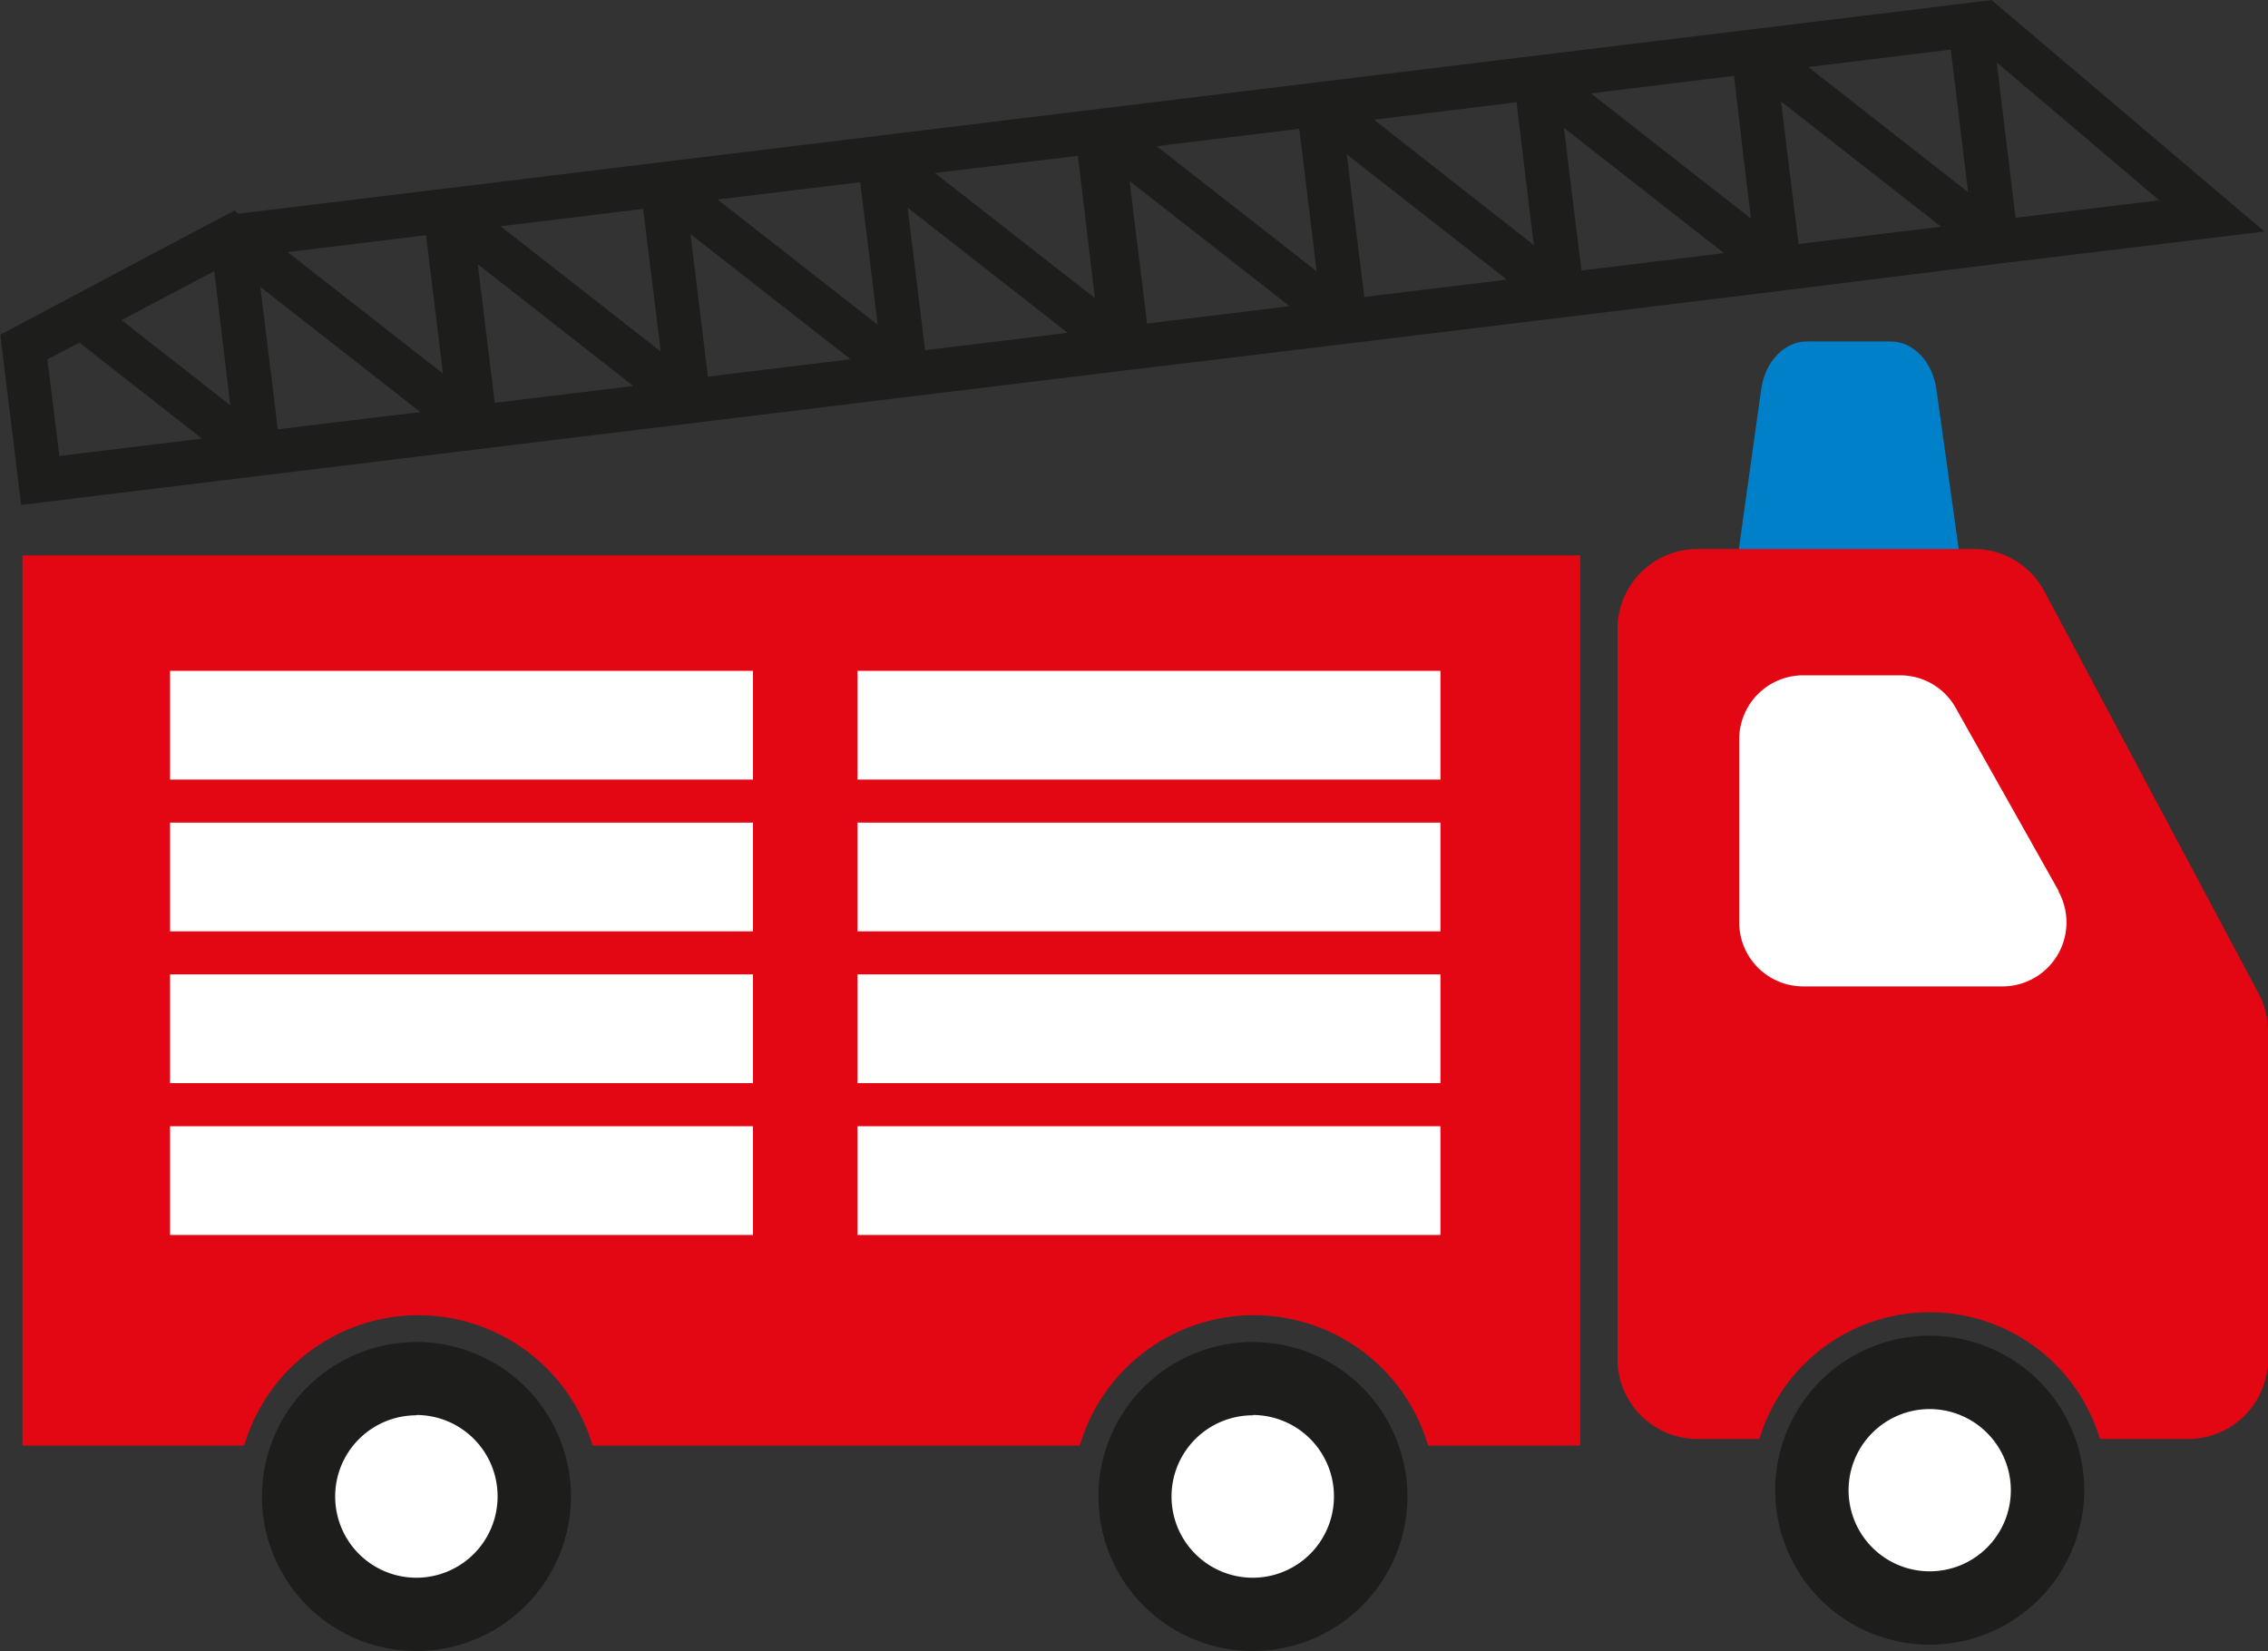
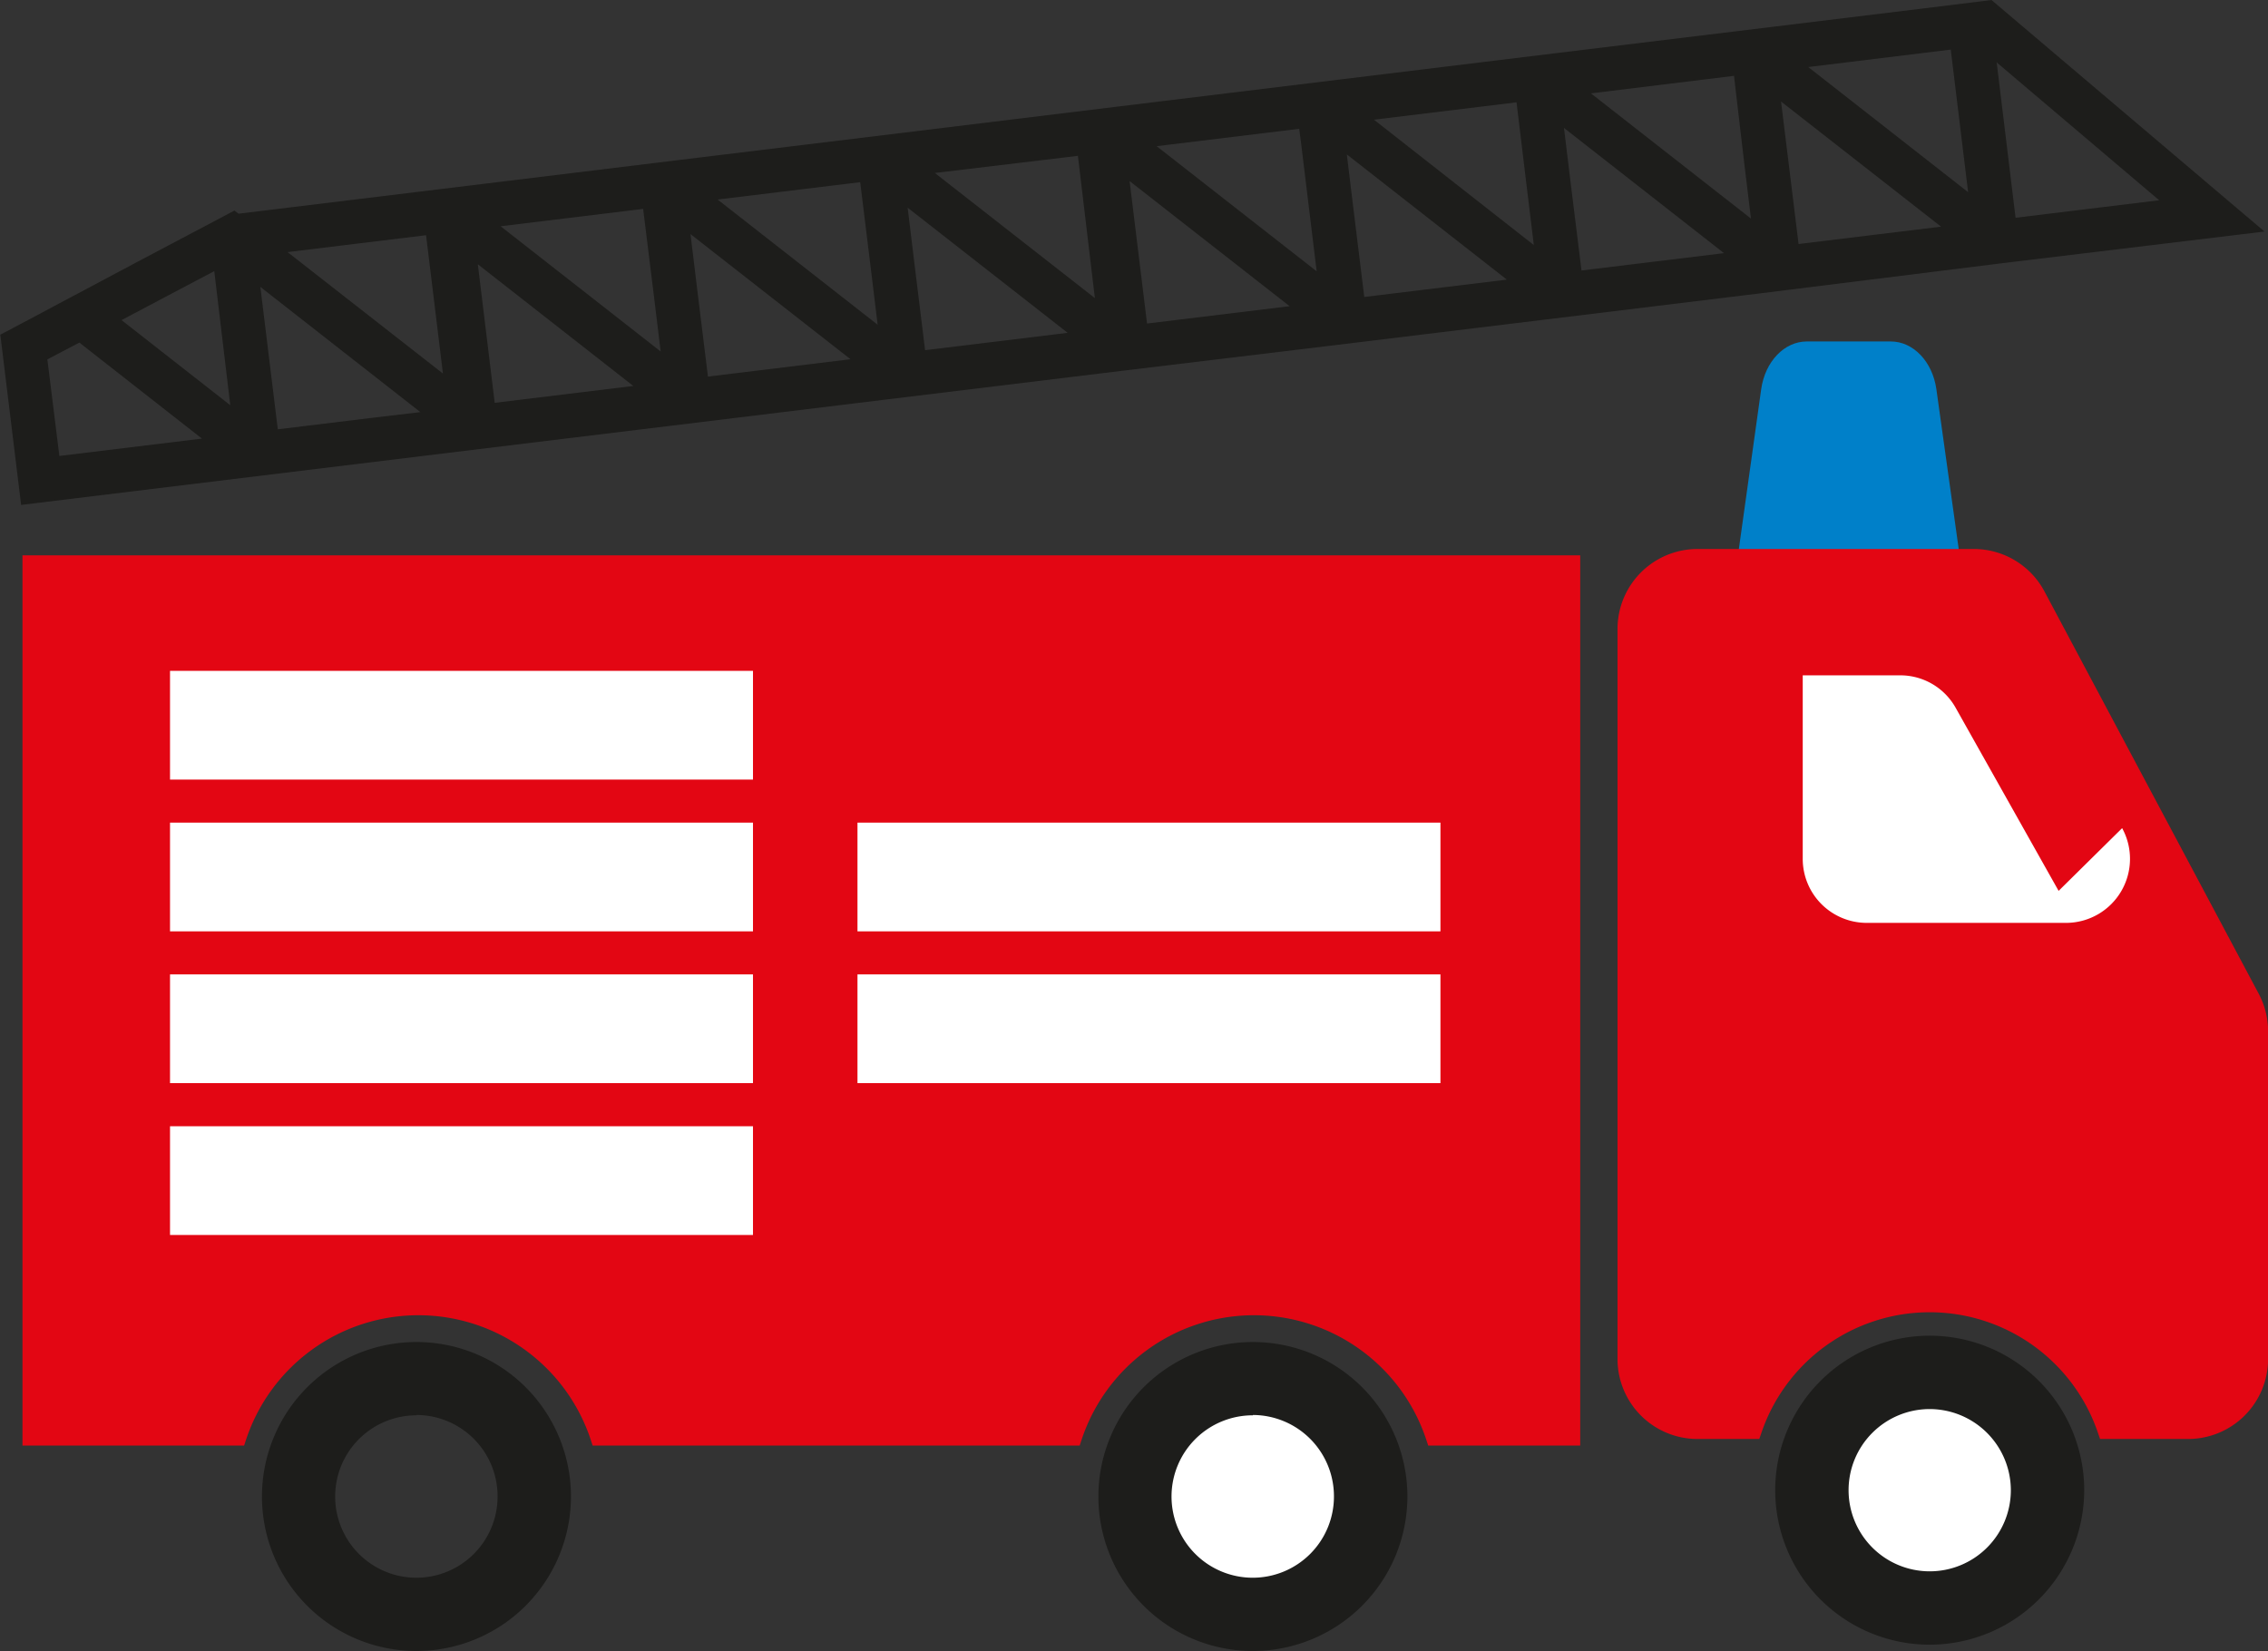
<svg xmlns="http://www.w3.org/2000/svg" viewBox="0 0 283.46 206.37">
  <rect x="0" y="0" width="283.46" height="206.37" fill="#333333" stroke="none" />
  <defs>
    <style>.cls-1{fill:none;}.cls-2{clip-path:url(#clip-path);}.cls-3{fill:#fff;}.cls-4{fill:#1d1d1b;}.cls-5{clip-path:url(#clip-path-2);}.cls-6{clip-path:url(#clip-path-3);}.cls-7{fill:#0080c9;}.cls-8{fill:#e30613;}</style>
    <clipPath id="clip-path" transform="translate(-489.28 -645.14)">
-       <circle class="cls-1" cx="541.32" cy="832.19" r="14.73" />
-     </clipPath>
+       </clipPath>
    <clipPath id="clip-path-2" transform="translate(-489.28 -645.14)">
      <circle class="cls-1" cx="645.87" cy="832.19" r="14.73" />
    </clipPath>
    <clipPath id="clip-path-3" transform="translate(-489.28 -645.14)">
      <circle class="cls-1" cx="730.46" cy="831.4" r="14.73" />
    </clipPath>
  </defs>
  <g id="Ebene_7" data-name="Ebene 7">
    <g class="cls-2">
      <polygon class="cls-3" points="37.31 191.55 44.2 201.78 37.31 201.78 37.31 191.55" />
      <polygon class="cls-3" points="37.31 176.25 43.14 172.32 59.5 172.32 66.77 183.12 66.77 197.85 60.94 201.78 44.2 201.78 37.31 191.55 37.31 176.25" />
      <polygon class="cls-3" points="66.77 183.12 59.5 172.32 66.77 172.32 66.77 183.12" />
    </g>
    <path class="cls-4" d="M541.32,851.5a19.31,19.31,0,1,1,19.32-19.31A19.33,19.33,0,0,1,541.32,851.5Zm0-29.46a10.15,10.15,0,1,0,10.15,10.15A10.16,10.16,0,0,0,541.32,822Z" transform="translate(-489.28 -645.14)" />
    <g class="cls-5">
      <polygon class="cls-3" points="141.86 191.55 148.74 201.78 141.86 201.78 141.86 191.55" />
      <polygon class="cls-3" points="141.86 176.25 147.69 172.32 164.04 172.32 171.31 183.12 171.31 197.85 165.48 201.78 148.74 201.78 141.86 191.55 141.86 176.25" />
      <polygon class="cls-3" points="171.31 183.12 164.04 172.32 171.31 172.32 171.31 183.12" />
    </g>
    <path class="cls-4" d="M645.87,851.5a19.31,19.31,0,1,1,19.31-19.31A19.33,19.33,0,0,1,645.87,851.5Zm0-29.46A10.15,10.15,0,1,0,656,832.19,10.16,10.16,0,0,0,645.87,822Z" transform="translate(-489.28 -645.14)" />
    <g class="cls-6">
      <polygon class="cls-3" points="226.44 190.76 233.33 200.99 226.44 200.99 226.44 190.76" />
      <polygon class="cls-3" points="226.44 175.46 232.27 171.53 248.63 171.53 255.9 182.34 255.9 197.07 250.07 200.99 233.33 200.99 226.44 190.76 226.44 175.46" />
      <polygon class="cls-3" points="255.9 182.34 248.63 171.53 255.9 171.53 255.9 182.34" />
    </g>
    <path class="cls-4" d="M730.46,850.71a19.31,19.31,0,1,1,19.31-19.31A19.34,19.34,0,0,1,730.46,850.71Zm0-29.45A10.14,10.14,0,1,0,740.6,831.4,10.16,10.16,0,0,0,730.46,821.26Z" transform="translate(-489.28 -645.14)" />
    <path class="cls-7" d="M709.4,693.77l-3,21.46c-.63,4.41,2.1,8.45,5.69,8.45h16.51c3.59,0,6.31-4,5.69-8.45l-3-21.46c-.49-3.44-2.89-5.95-5.69-5.95H715.09C712.29,687.82,709.89,690.33,709.4,693.77Z" transform="translate(-489.28 -645.14)" />
    <path class="cls-8" d="M492.09,825.82h27.7l.24-.73a22.69,22.69,0,0,1,43.08,0l.24.73h60.87l.24-.73a22.69,22.69,0,0,1,43.08,0l.24.73h19V714.55H492.09Z" transform="translate(-489.28 -645.14)" />
    <path class="cls-8" d="M771.57,769.33,744.8,719.06a10,10,0,0,0-8.83-5.3H701.44a10,10,0,0,0-10,10V815a10,10,0,0,0,10,10h7.72l.25-.73a22.21,22.21,0,0,1,42.09,0l.25.73h11a10,10,0,0,0,10-10V774A10,10,0,0,0,771.57,769.33Z" transform="translate(-489.28 -645.14)" />
-     <rect class="cls-3" x="107.17" y="83.85" width="72.86" height="13.59" />
    <rect class="cls-3" x="21.25" y="83.85" width="72.86" height="13.59" />
    <rect class="cls-3" x="107.17" y="102.82" width="72.86" height="13.59" />
    <rect class="cls-3" x="21.25" y="102.82" width="72.86" height="13.59" />
    <rect class="cls-3" x="21.25" y="121.79" width="72.86" height="13.59" />
    <rect class="cls-3" x="107.17" y="121.79" width="72.86" height="13.59" />
-     <rect class="cls-3" x="107.17" y="140.77" width="72.86" height="13.59" />
    <rect class="cls-3" x="21.25" y="140.77" width="72.86" height="13.59" />
  </g>
  <g id="Ebene_10" data-name="Ebene 10">
-     <path class="cls-3" d="M746.57,756.49l-12.9-22.94a7.93,7.93,0,0,0-6.92-4H714.59a8,8,0,0,0-7.94,7.94v22.94a8,8,0,0,0,7.94,8h25.06a8,8,0,0,0,6.92-11.84Z" transform="translate(-489.28 -645.14)" />
+     <path class="cls-3" d="M746.57,756.49l-12.9-22.94a7.93,7.93,0,0,0-6.92-4H714.59v22.94a8,8,0,0,0,7.94,8h25.06a8,8,0,0,0,6.92-11.84Z" transform="translate(-489.28 -645.14)" />
  </g>
  <g id="Ebene_3" data-name="Ebene 3">
    <path class="cls-4" d="M772.3,674.08l-34.12-28.94-5.13.64-22.29,2.72h0l-27.14,3.3h0l-27.14,3.31h0l-27.74,3.38h0L601.6,661.8h0l-27.13,3.3h0l-26.65,3.25h0l-28.73,3.5-.51-.39-12,6.34L491,686.09h0l-1.68.88,2.6,21.28,63.83-7.78h0l17.27-2.1h0l27.14-3.31h0l30-3.65,24.9-3h0l27.13-3.3h0l27.14-3.31h0L739.83,678h0Zm-258.24,6,2-1.05,2,16.76-13.59-10.64Zm21.43,17.32L524,698.8,521.82,681l20,15.65Zm90.63-15-20-15.64L624,664.62Zm-28-3.67.85,7-20-15.65,17.82-2.17ZM571,682.07l.85,7-20-15.65,17.81-2.17Zm-22-3.9,19.43,15.21-17.32,2.11Zm27.43,3.23-.85-7,20,15.64-17.82,2.17Zm27.14-3.3-.85-7,20,15.64-17.82,2.17Zm48.35-14.84,1.92,15.79-20-15.64,17.82-2.17Zm55.35,2.2.85,7-20-15.65L706,654.62Zm-27.14,3.31.85,7L661,660.1l17.82-2.17Zm-49.67-1,20,15.64-17.82,2.17Zm28,3.67-.85-7,20,15.65-17.82,2.17Zm27.14-3.31-.85-7,20,15.65-17.81,2.17Zm27.14-3.3-.86-7,20,15.64-17.81,2.17Zm2.54-11.31,17.81-2.18,2.17,17.82Zm23.55-.58,20.31,17.23-17.95,2.19ZM542.53,674.54l2.11,17.29-19.42-15.18ZM495.2,690.06l4-2.1,15.32,12-17.82,2.17Z" transform="translate(-489.28 -645.14)" />
  </g>
</svg>